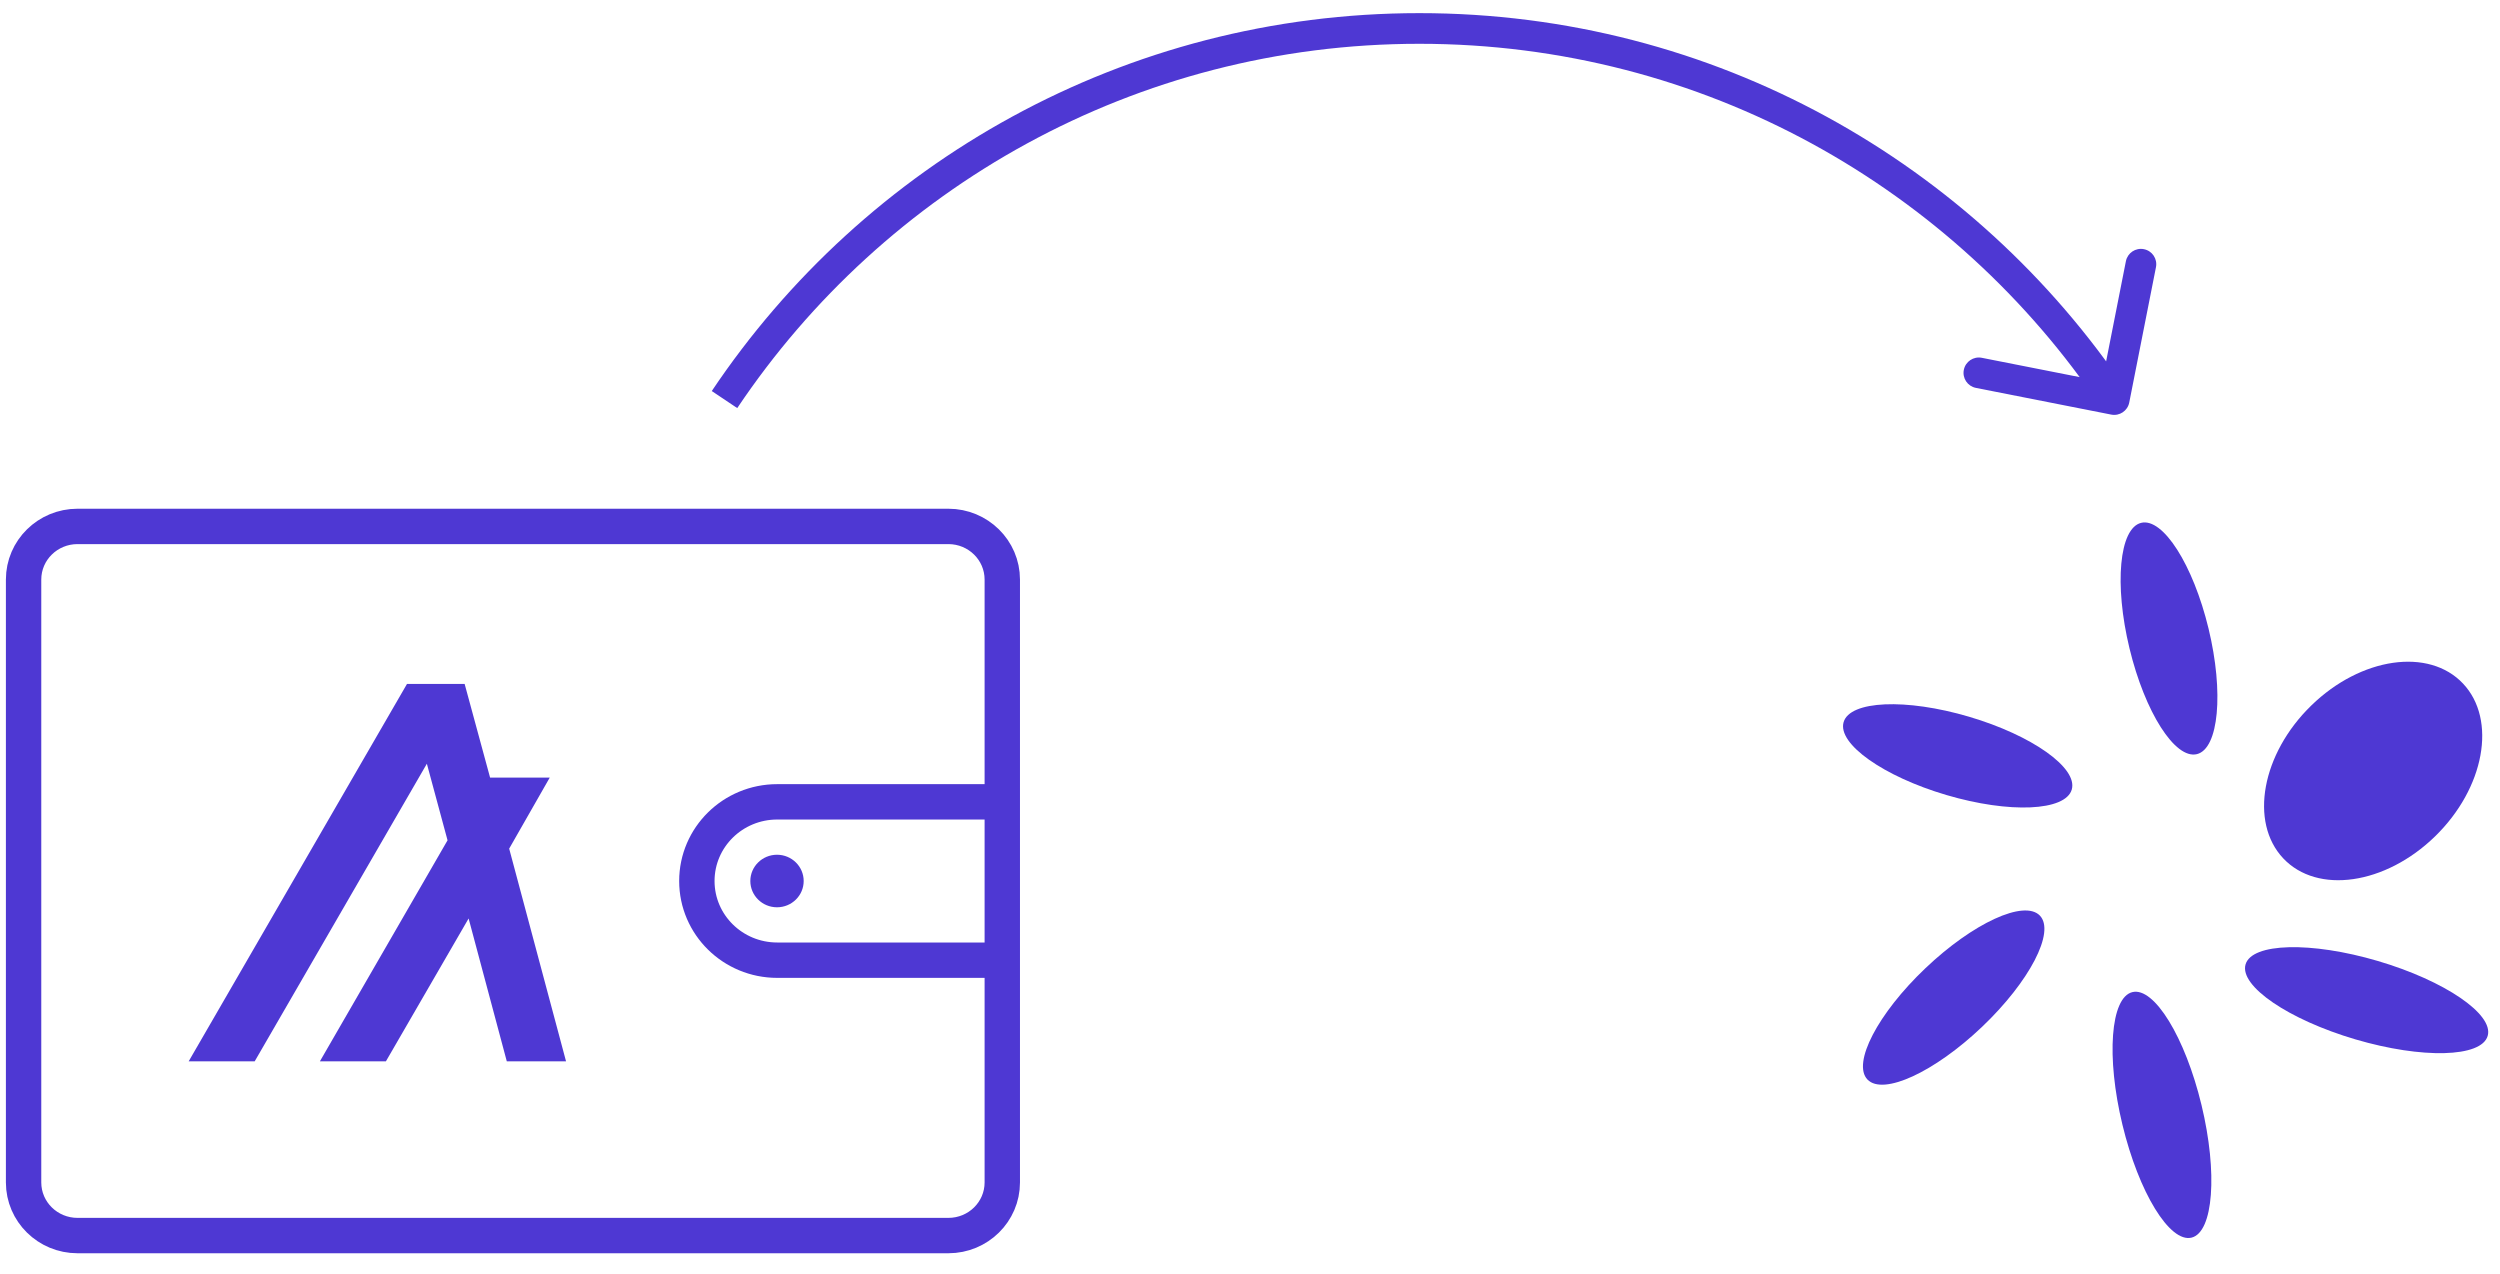
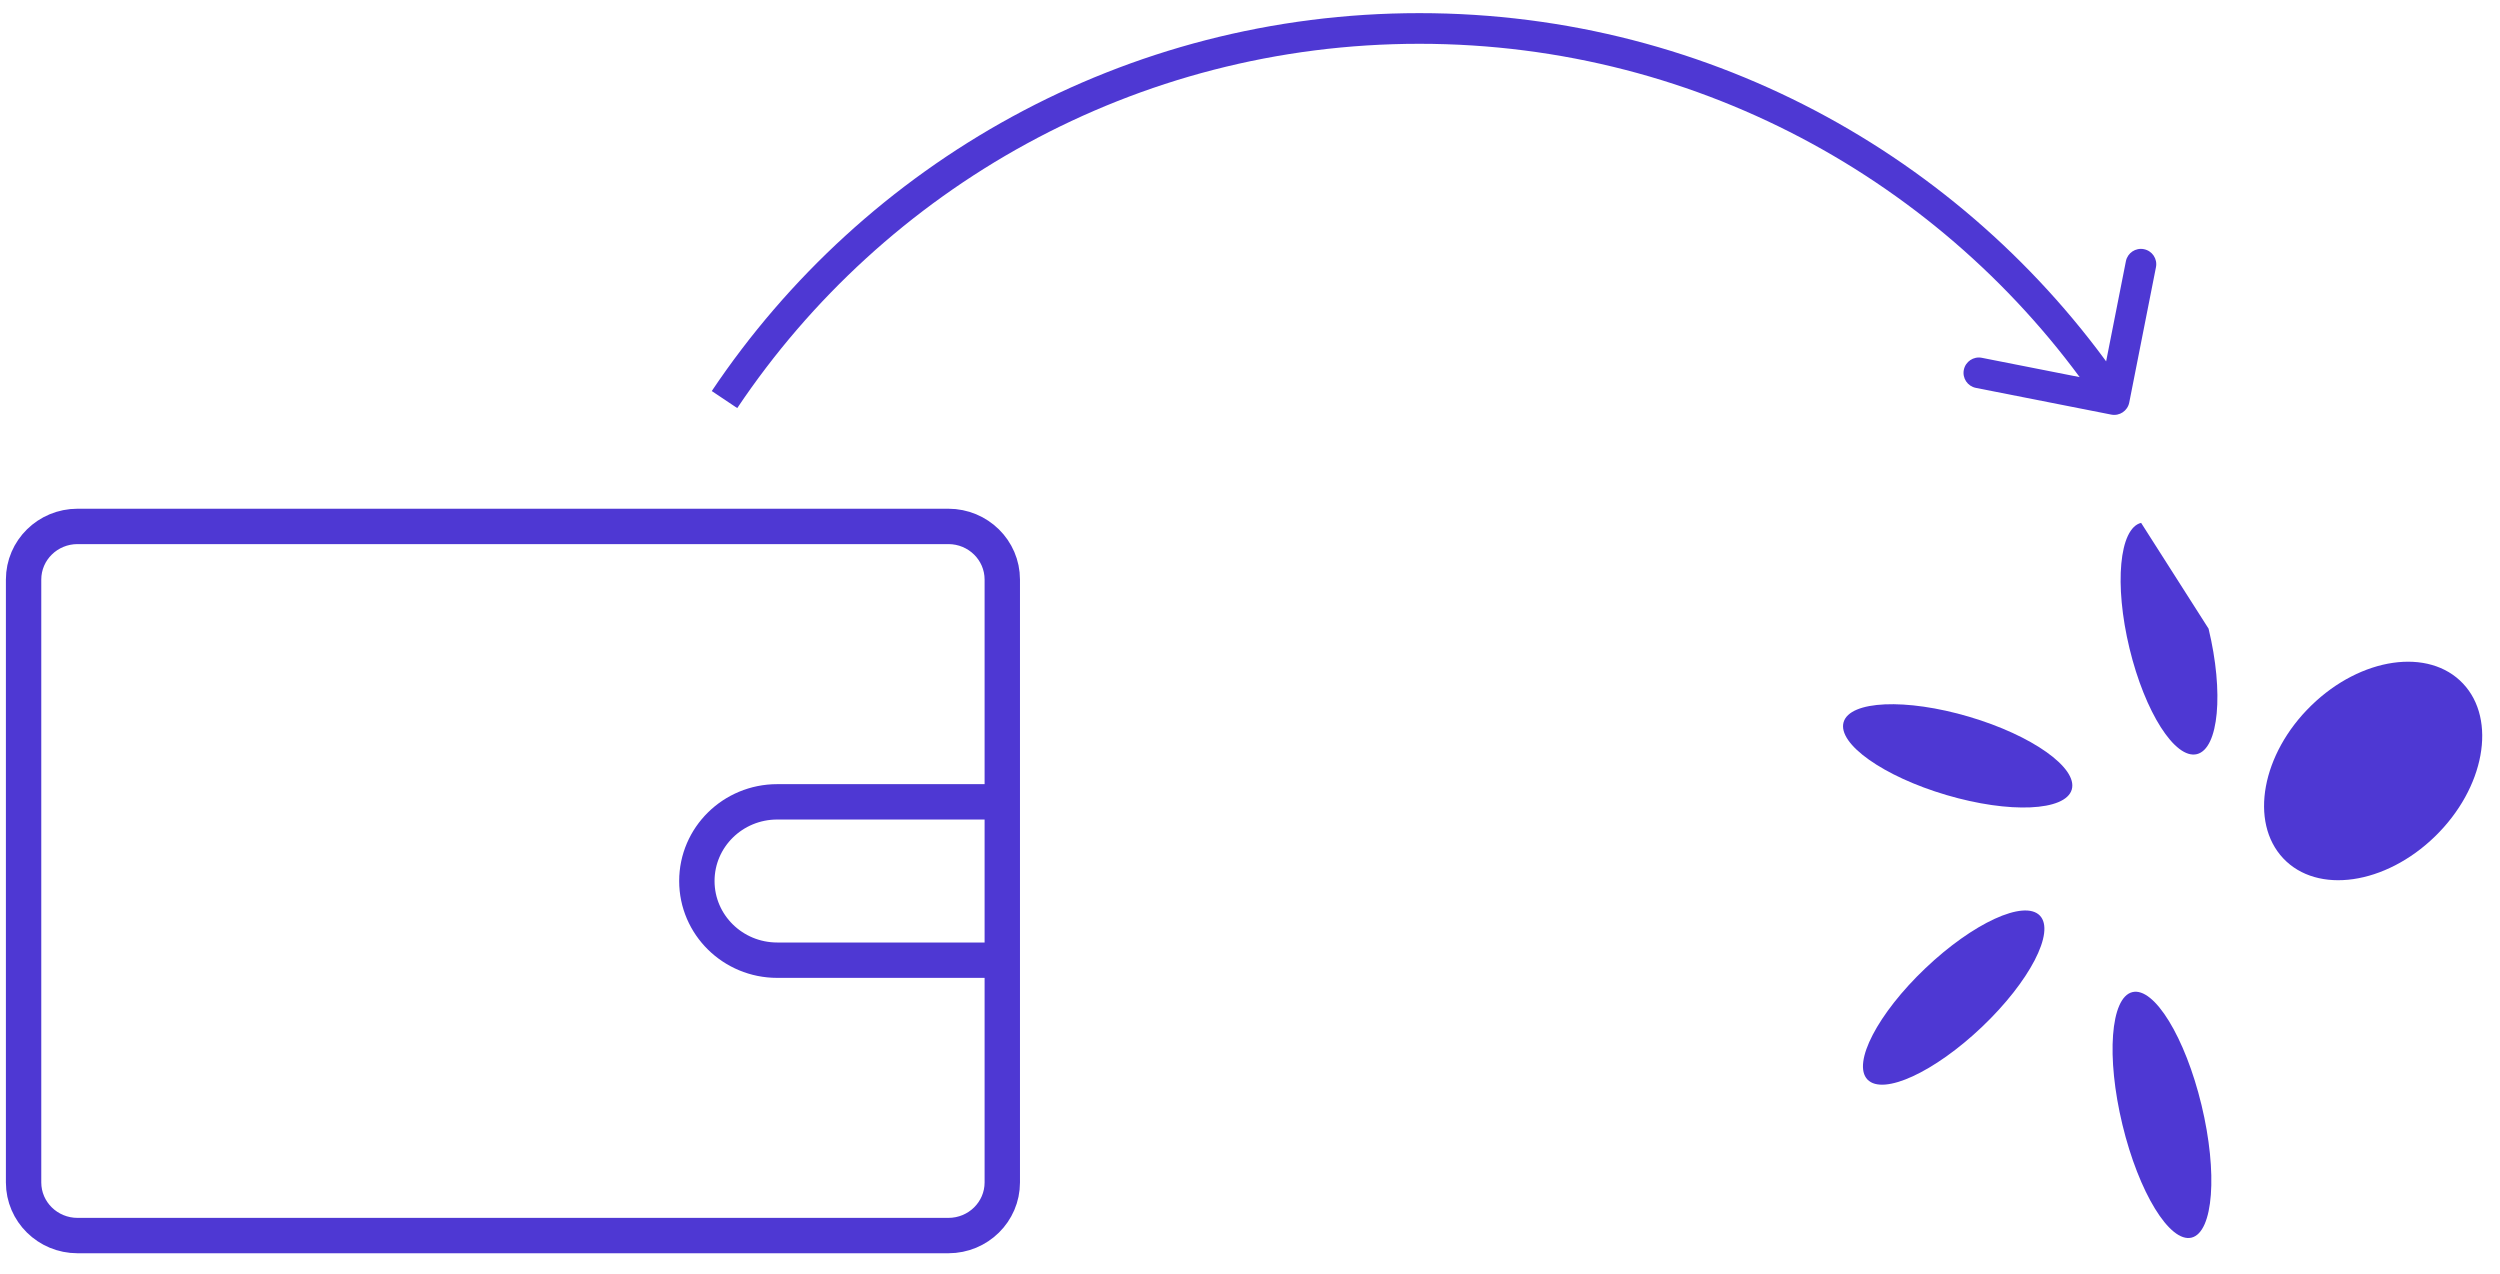
<svg xmlns="http://www.w3.org/2000/svg" width="106" height="54" viewBox="0 0 106 54" fill="none">
-   <path d="M93.643 26.655C94.296 29.363 94.075 31.745 93.15 31.975C92.224 32.205 90.944 30.198 90.29 27.489C89.636 24.781 89.857 22.399 90.783 22.169C91.709 21.939 92.989 23.946 93.643 26.655Z" fill="#4E38D3" />
+   <path d="M93.643 26.655C94.296 29.363 94.075 31.745 93.15 31.975C92.224 32.205 90.944 30.198 90.29 27.489C89.636 24.781 89.857 22.399 90.783 22.169Z" fill="#4E38D3" />
  <path d="M104.432 28.983C102.985 27.448 100.105 27.864 98.001 29.911C95.896 31.958 95.363 34.862 96.811 36.396C98.258 37.93 101.137 37.514 103.242 35.467C105.347 33.42 105.879 30.517 104.432 28.983Z" fill="#4E38D3" />
  <path d="M92.923 52.475C93.848 52.245 94.037 49.729 93.344 46.853C92.651 43.979 91.337 41.836 90.411 42.066C89.486 42.296 89.297 44.814 89.991 47.688C90.684 50.562 91.998 52.705 92.924 52.475H92.923Z" fill="#4E38D3" />
  <path d="M83.483 30.388C86.154 31.175 88.106 32.559 87.843 33.476C87.579 34.393 85.2 34.498 82.528 33.709C79.858 32.921 77.905 31.539 78.168 30.622C78.431 29.704 80.811 29.599 83.483 30.388Z" fill="#4E38D3" />
-   <path d="M100.822 40.746C103.657 41.583 105.742 43.004 105.478 43.921C105.215 44.839 102.703 44.904 99.868 44.069C97.033 43.232 94.948 41.81 95.211 40.893C95.474 39.976 97.987 39.91 100.822 40.746Z" fill="#4E38D3" />
  <path d="M86.49 38.821C85.827 38.134 83.655 39.134 81.637 41.053C79.618 42.973 78.52 45.087 79.182 45.774C79.845 46.462 82.017 45.462 84.035 43.542C86.053 41.622 87.152 39.508 86.49 38.821Z" fill="#4E38D3" />
  <path d="M42.499 40.712H32.955C31.072 40.712 29.547 39.21 29.547 37.355C29.547 35.5 31.072 33.998 32.955 33.998H42.499" stroke="#4E38D3" stroke-width="1.5" stroke-miterlimit="10" />
-   <path d="M32.945 38.469C33.57 38.469 34.076 37.97 34.076 37.355C34.076 36.74 33.57 36.241 32.945 36.241C32.321 36.241 31.814 36.74 31.814 37.355C31.814 37.97 32.321 38.469 32.945 38.469Z" fill="#4E38D3" />
  <path d="M1 24.573V50.135C1 51.379 2.024 52.388 3.287 52.388H40.212C41.475 52.388 42.497 51.379 42.497 50.135V24.573C42.497 23.329 41.473 22.32 40.21 22.32H3.287C2.024 22.32 1 23.329 1 24.573Z" stroke="#4E38D3" stroke-width="1.5" stroke-miterlimit="10" />
  <path d="M89.517 17.579C89.869 17.649 90.211 17.42 90.28 17.067L91.413 11.328C91.483 10.976 91.254 10.634 90.901 10.565C90.549 10.495 90.207 10.724 90.138 11.076L89.131 16.178L84.029 15.171C83.677 15.101 83.335 15.331 83.266 15.683C83.196 16.035 83.425 16.377 83.777 16.446L89.517 17.579ZM31.259 17.303C37.503 7.988 48.126 1.857 60.181 1.857V0.557C47.674 0.557 36.654 6.919 30.179 16.58L31.259 17.303ZM60.181 1.857C72.235 1.857 82.859 7.988 89.103 17.303L90.183 16.58C83.707 6.919 72.687 0.557 60.181 0.557V1.857Z" fill="#4E38D3" />
-   <path d="M24 45H21.488L19.869 38.943L16.363 45H13.564L18.976 35.629L18.099 32.382L10.799 45H8L17.256 29H19.701L20.78 32.971H23.309L21.589 35.982L24 45Z" fill="#4E38D3" />
</svg>